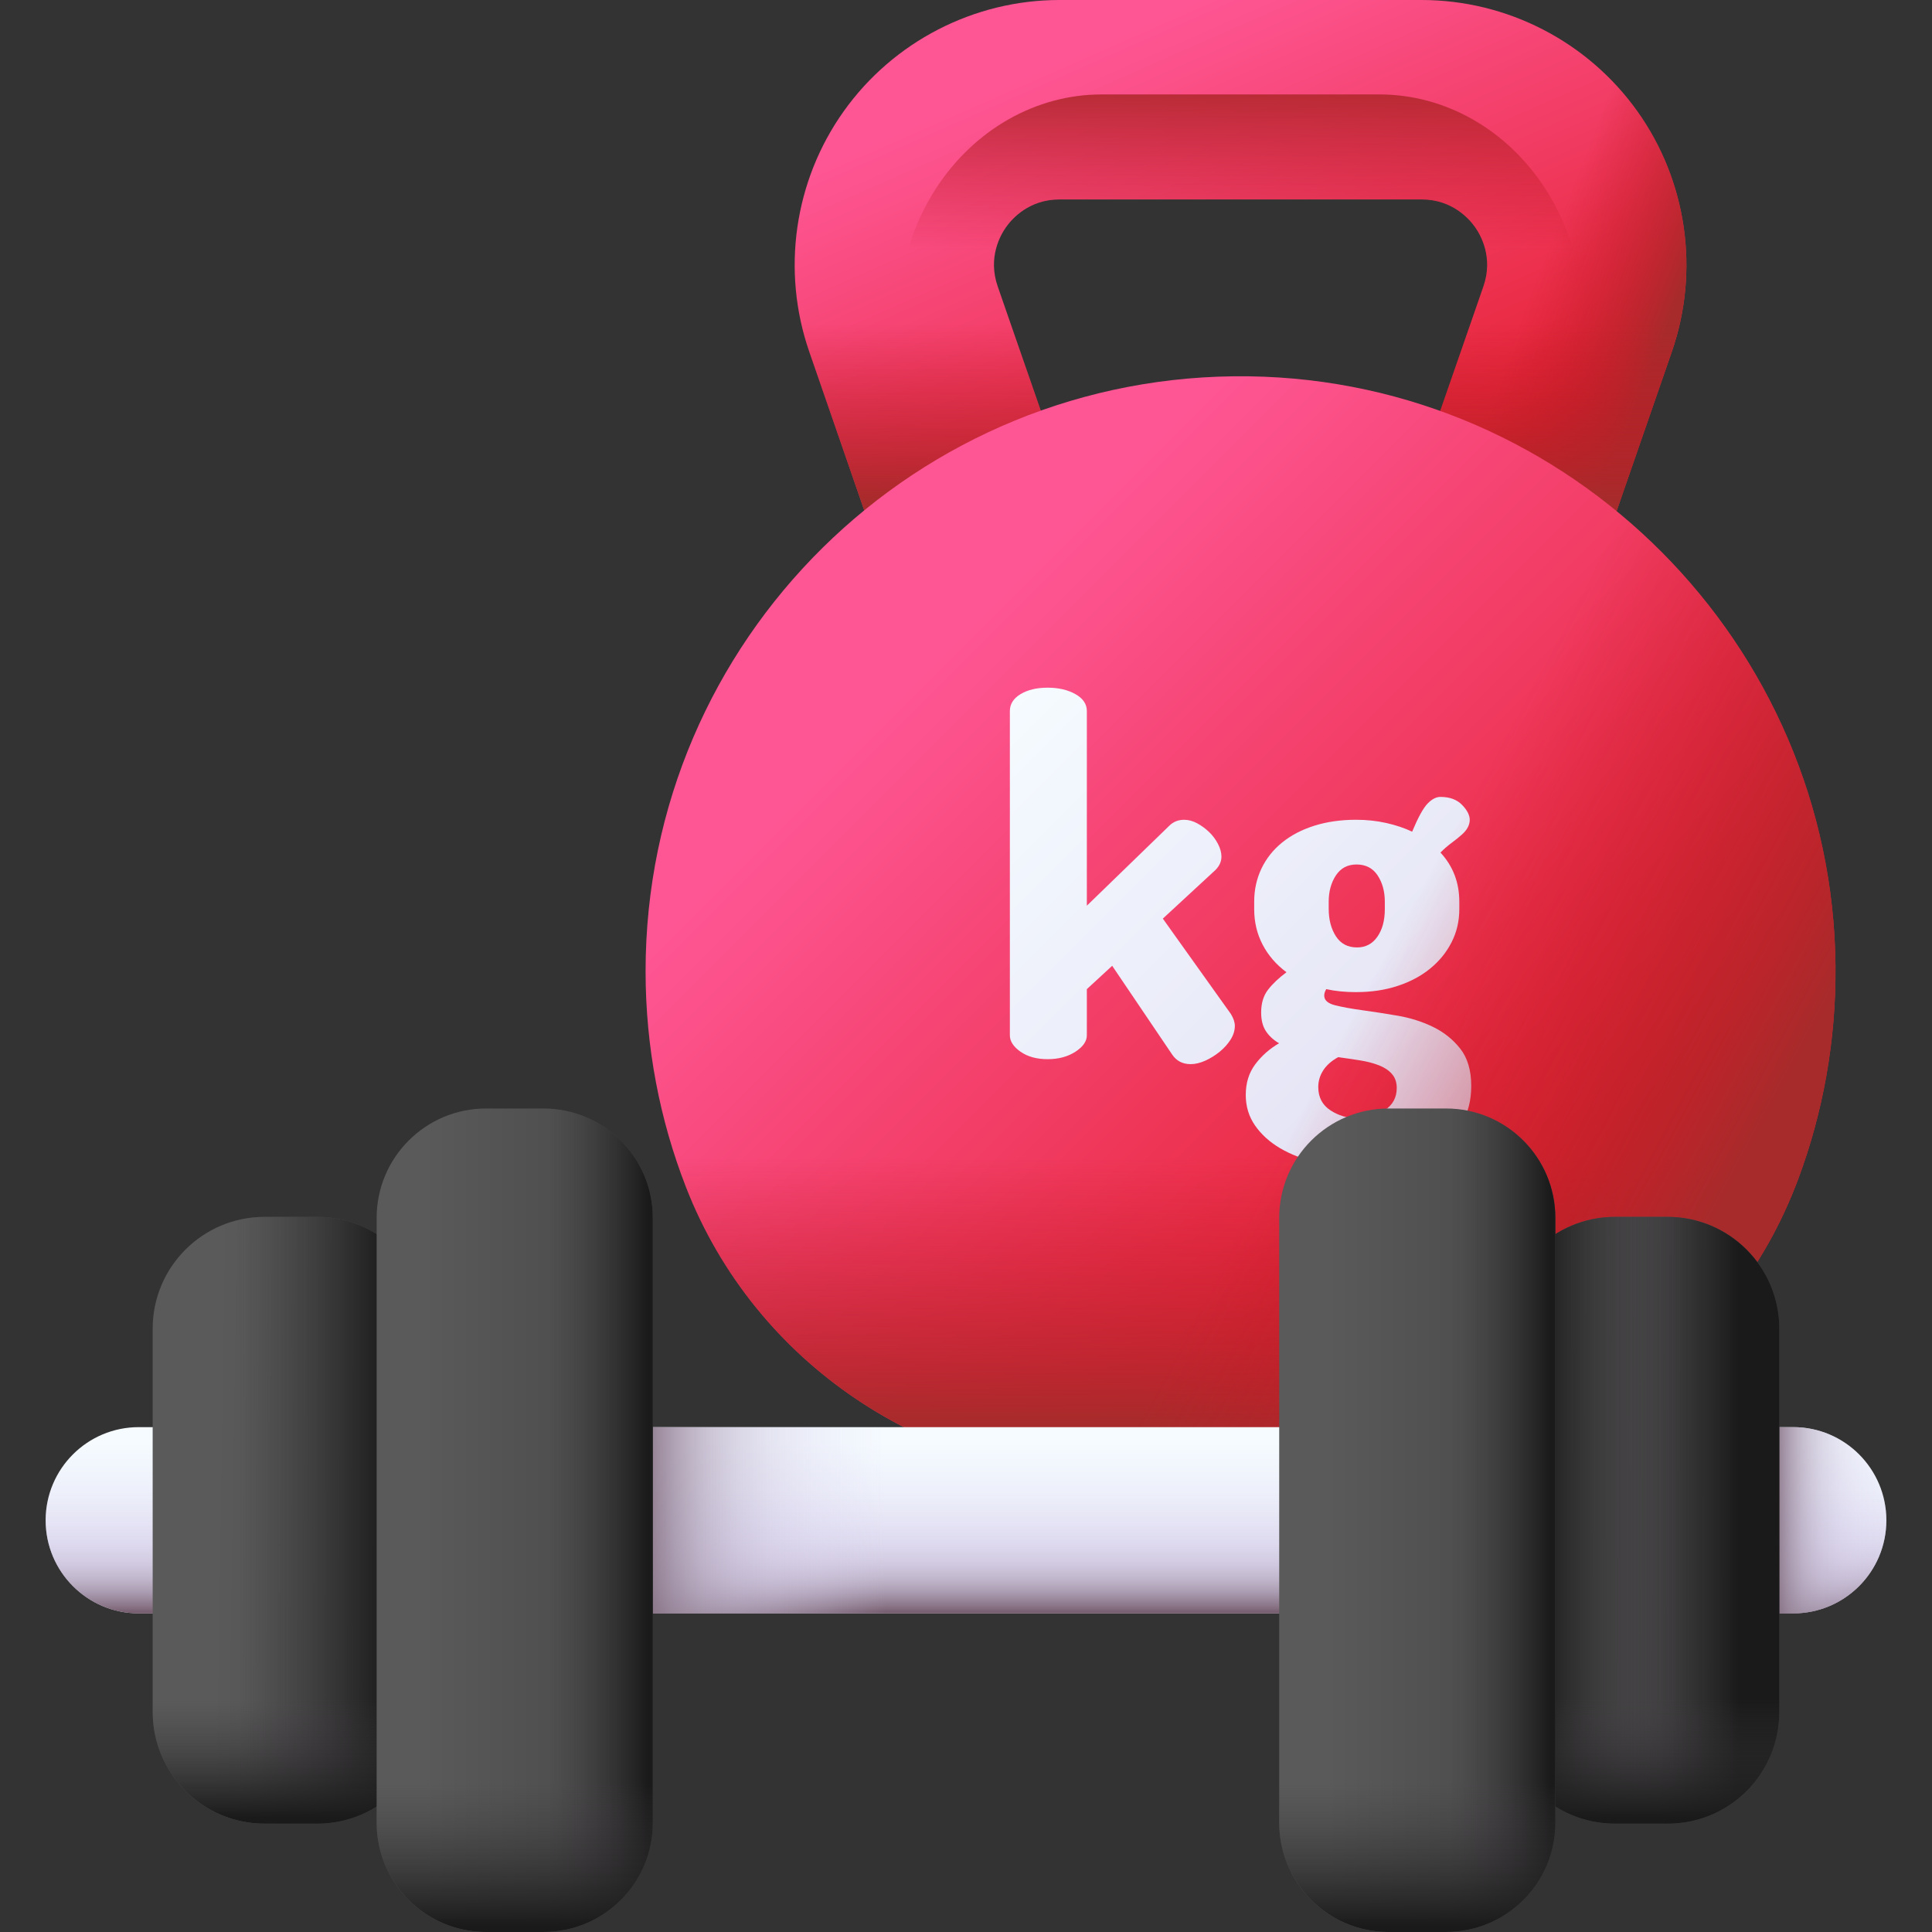
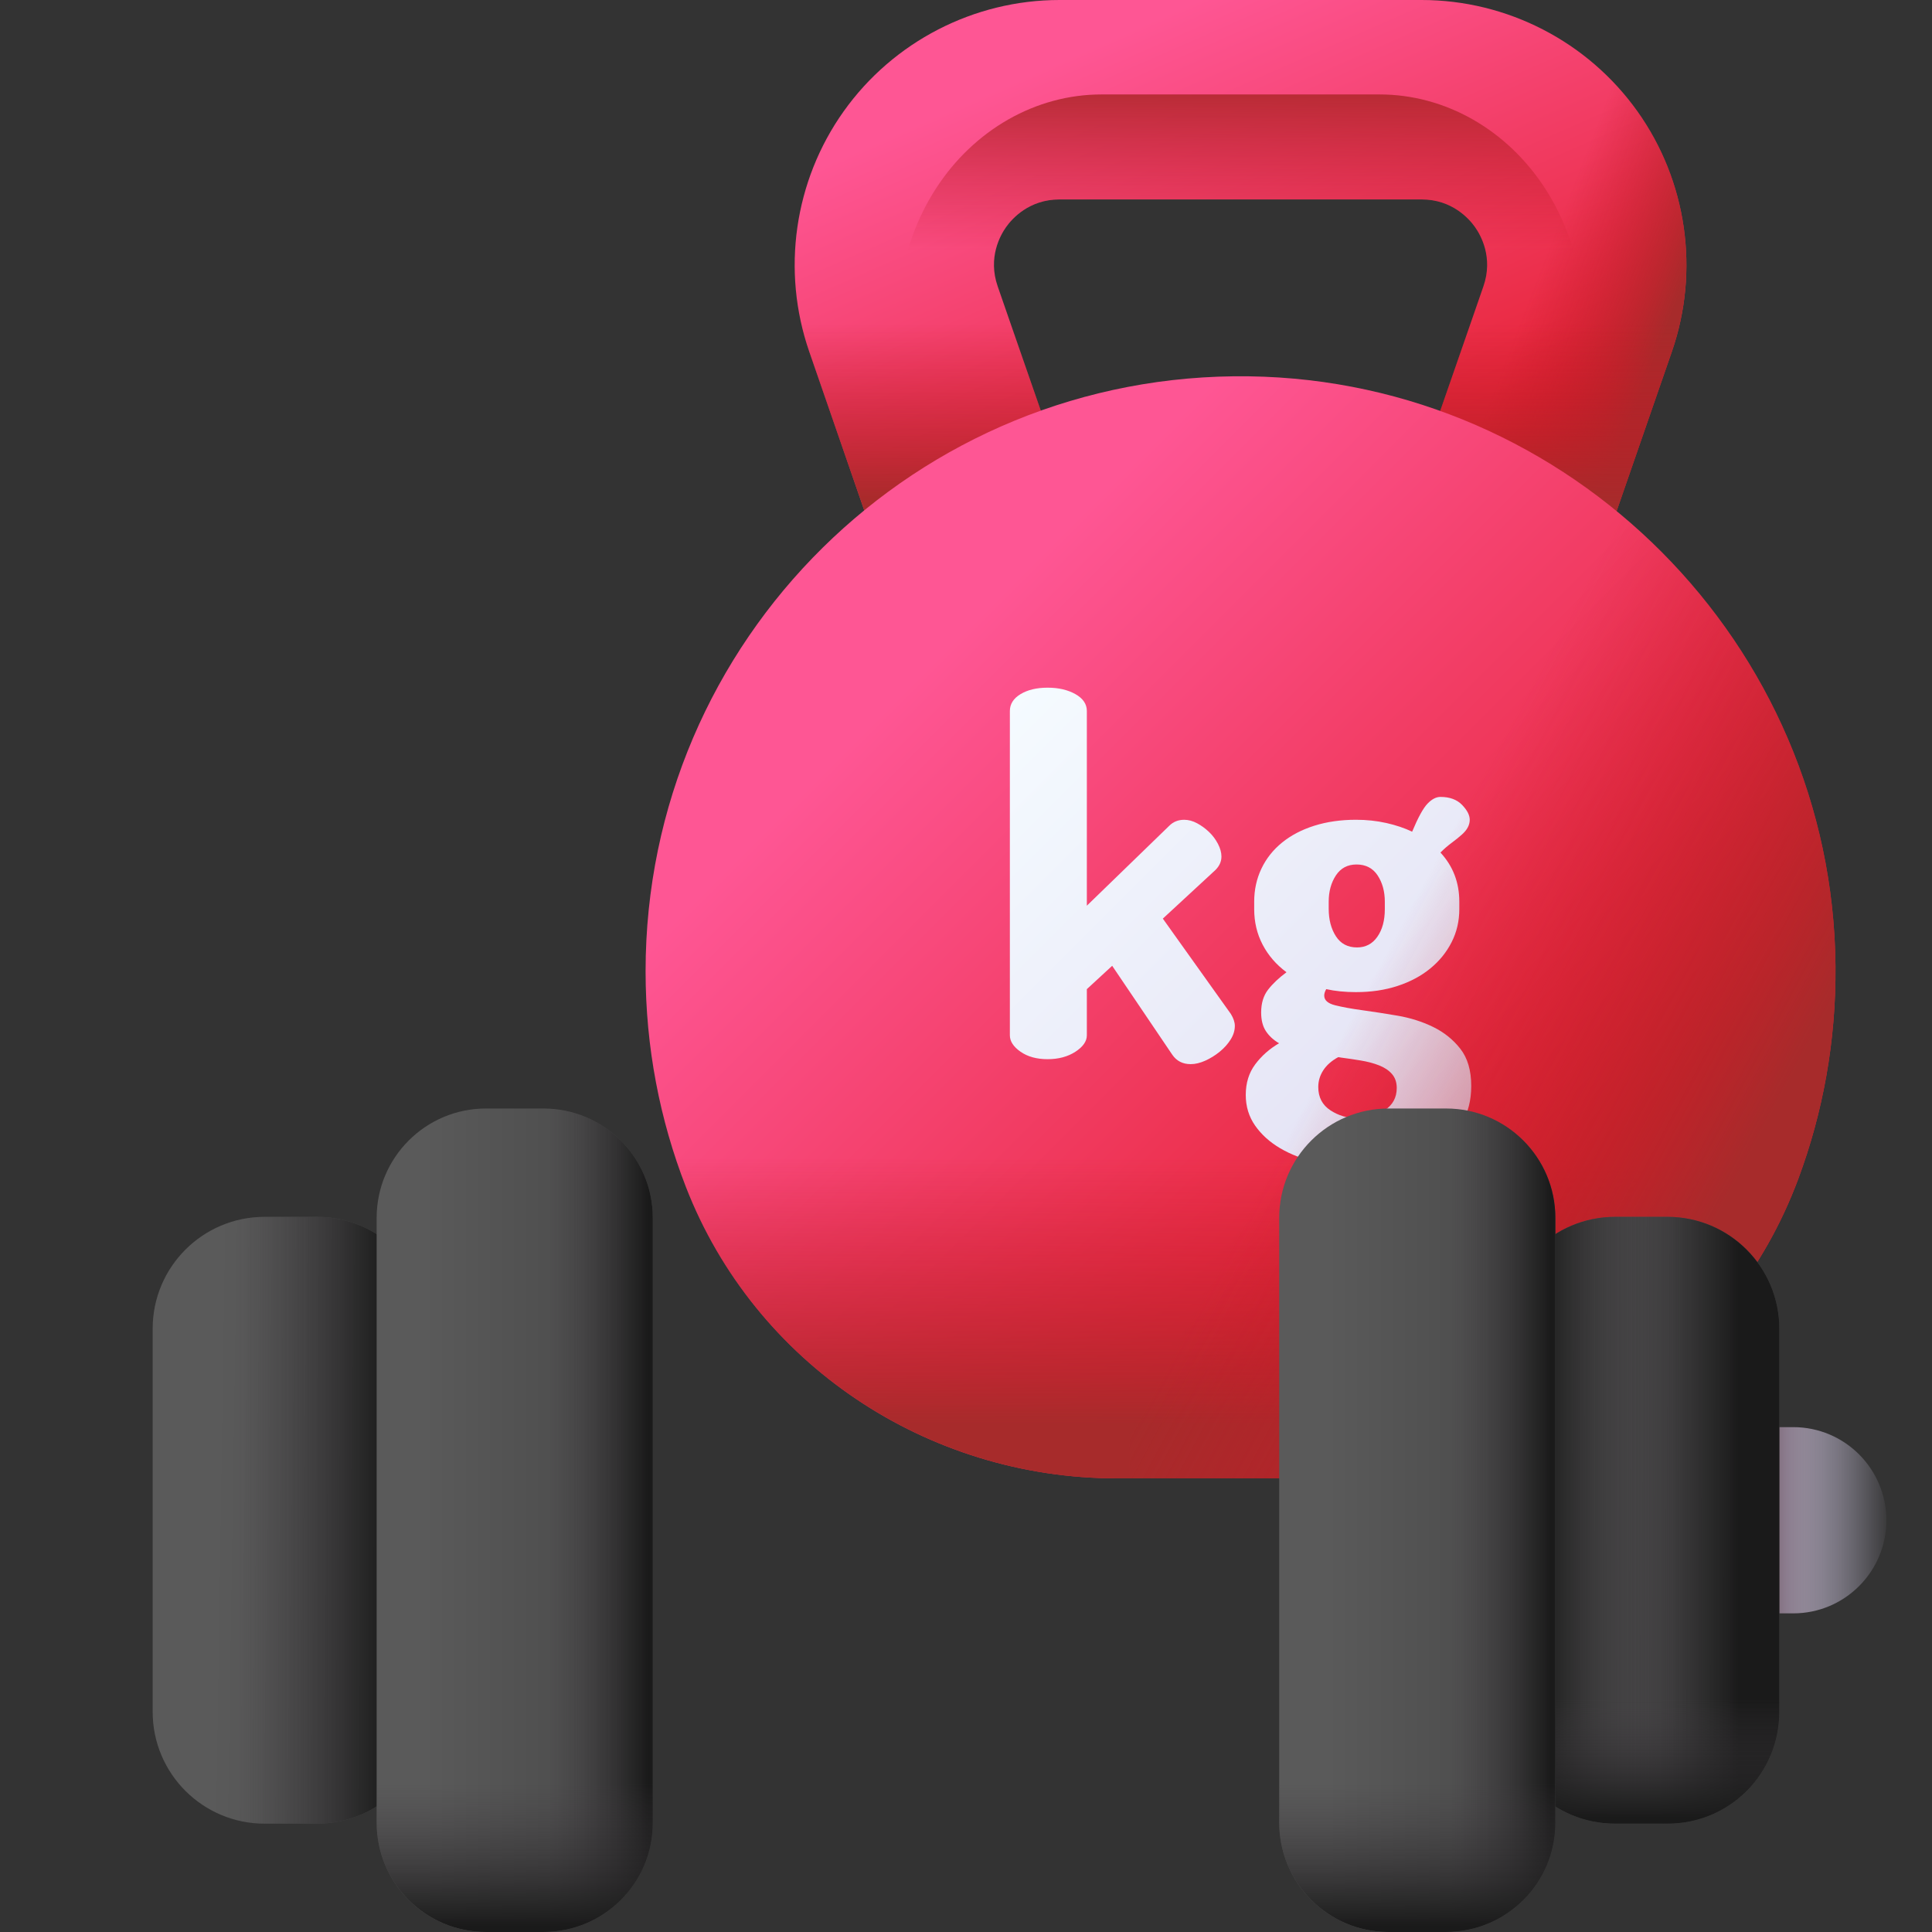
<svg xmlns="http://www.w3.org/2000/svg" xmlns:xlink="http://www.w3.org/1999/xlink" id="Layer_1" enable-background="new 0 0 512 512" viewBox="0 0 512 512">
  <rect x="0" y="0" width="512" height="512" fill="#333333" stroke="none" />
  <linearGradient id="lg1">
    <stop offset="0" stop-color="#fe5694" />
    <stop offset="1" stop-color="#e41f2d" />
  </linearGradient>
  <linearGradient id="SVGID_1_" gradientUnits="userSpaceOnUse" x1="299.002" x2="358.032" xlink:href="#lg1" y1="8.096" y2="142.361" />
  <linearGradient id="lg2">
    <stop offset="0" stop-color="#c41926" stop-opacity="0" />
    <stop offset=".363" stop-color="#bf1c27" stop-opacity=".363" />
    <stop offset=".8" stop-color="#b12529" stop-opacity=".8" />
    <stop offset="1" stop-color="#a72b2b" />
  </linearGradient>
  <linearGradient id="SVGID_00000106843862850415802890000013735153999142615997_" gradientUnits="userSpaceOnUse" x1="402.272" x2="436.738" xlink:href="#lg2" y1="86.609" y2="99.984" />
  <linearGradient id="SVGID_00000024702808763949717410000013241401500485898938_" gradientUnits="userSpaceOnUse" x1="328.759" x2="328.759" xlink:href="#lg2" y1="66.607" y2="18.24" />
  <linearGradient id="SVGID_00000065786930655045966870000013316522927389589431_" gradientUnits="userSpaceOnUse" x1="328.759" x2="328.759" xlink:href="#lg2" y1="85.641" y2="132.959" />
  <linearGradient id="SVGID_00000096016781266018381470000011427335580802636459_" gradientUnits="userSpaceOnUse" x1="247.856" x2="402.746" xlink:href="#lg1" y1="174.358" y2="329.249" />
  <linearGradient id="lg3">
    <stop offset="0" stop-color="#f5fbff" />
    <stop offset="1" stop-color="#dbd5ef" />
  </linearGradient>
  <linearGradient id="SVGID_00000075159586376562803150000014277975633164985262_" gradientUnits="userSpaceOnUse" x1="249.623" x2="415.144" xlink:href="#lg3" y1="203.134" y2="368.655" />
  <linearGradient id="SVGID_00000111875854706505562210000018037347109034001554_" gradientUnits="userSpaceOnUse" x1="278.396" x2="443.917" xlink:href="#lg3" y1="174.362" y2="339.883" />
  <linearGradient id="SVGID_00000008150297517627824690000003582430614251234964_" gradientUnits="userSpaceOnUse" x1="328.759" x2="328.759" xlink:href="#lg2" y1="306.714" y2="377.47" />
  <linearGradient id="SVGID_00000141438426708275718540000001261328087906690708_" gradientUnits="userSpaceOnUse" x1="362.661" x2="459.887" xlink:href="#lg2" y1="261.257" y2="313.342" />
  <linearGradient id="SVGID_00000034078737868942626860000009591561159597305242_" gradientUnits="userSpaceOnUse" x1="256" x2="256" xlink:href="#lg3" y1="382.457" y2="427.984" />
  <linearGradient id="lg4">
    <stop offset="0" stop-color="#dbd5ef" stop-opacity="0" />
    <stop offset=".259" stop-color="#d9d2ec" stop-opacity=".259" />
    <stop offset=".429" stop-color="#d2cae3" stop-opacity=".43" />
    <stop offset=".575" stop-color="#c6bcd4" stop-opacity=".575" />
    <stop offset=".707" stop-color="#b6a9bf" stop-opacity=".707" />
    <stop offset=".828" stop-color="#a08fa4" stop-opacity=".828" />
    <stop offset=".942" stop-color="#867082" stop-opacity=".942" />
    <stop offset="1" stop-color="#765d6e" />
  </linearGradient>
  <linearGradient id="SVGID_00000003105238693789939360000016283367073811995810_" gradientUnits="userSpaceOnUse" x1="256" x2="256" xlink:href="#lg4" y1="395.575" y2="427.362" />
  <linearGradient id="SVGID_00000025414025215025477230000009339592468964019114_" gradientUnits="userSpaceOnUse" x1="501.69" x2="468.501" xlink:href="#lg4" y1="402.882" y2="402.882" />
  <linearGradient id="SVGID_00000145032597746767181660000011723210343052436662_" gradientUnits="userSpaceOnUse" x1="234.705" x2="166.784" xlink:href="#lg4" y1="402.882" y2="402.882" />
  <linearGradient id="lg5">
    <stop offset="0" stop-color="#5a5a5a" />
    <stop offset="1" stop-color="#444" />
  </linearGradient>
  <linearGradient id="SVGID_00000092435219199590442020000015748370403180400278_" gradientUnits="userSpaceOnUse" x1="56.934" x2="125.688" xlink:href="#lg5" y1="402.577" y2="403.619" />
  <linearGradient id="lg6">
    <stop offset="0" stop-color="#433f43" stop-opacity="0" />
    <stop offset="1" stop-color="#1a1a1a" />
  </linearGradient>
  <linearGradient id="SVGID_00000105413534388771464840000002280550486044716961_" gradientUnits="userSpaceOnUse" x1="63.077" x2="102.854" xlink:href="#lg6" y1="402.882" y2="402.882" />
  <linearGradient id="SVGID_00000037665597652080012330000017922578200286793102_" gradientUnits="userSpaceOnUse" x1="77.049" x2="77.049" xlink:href="#lg6" y1="450.361" y2="481.741" />
  <linearGradient id="SVGID_00000139974689149401165070000015700974614915370647_" gradientUnits="userSpaceOnUse" x1="112.457" x2="182.284" xlink:href="#lg5" y1="402.882" y2="402.882" />
  <linearGradient id="SVGID_00000064346673885389131910000014920495361126282371_" gradientUnits="userSpaceOnUse" x1="145.256" x2="171.738" xlink:href="#lg6" y1="402.882" y2="402.882" />
  <linearGradient id="SVGID_00000116233576701034178990000002611994612943574674_" gradientUnits="userSpaceOnUse" x1="136.406" x2="136.406" xlink:href="#lg6" y1="472.481" y2="510.552" />
  <linearGradient id="SVGID_00000093154516863671431170000014365341907249816468_" gradientUnits="userSpaceOnUse" x1="414.837" x2="483.591" xlink:href="#lg5" y1="402.577" y2="403.619" />
  <linearGradient id="SVGID_00000031921273570089664950000015433756456059842728_" gradientUnits="userSpaceOnUse" x1="420.98" x2="460.757" xlink:href="#lg6" y1="402.882" y2="402.882" />
  <linearGradient id="SVGID_00000003098630248921533790000001963102764601896635_" gradientUnits="userSpaceOnUse" x1="446.072" x2="407.459" xlink:href="#lg6" y1="402.882" y2="402.882" />
  <linearGradient id="SVGID_00000066492154452229657460000005904529581841141132_" gradientUnits="userSpaceOnUse" x1="434.951" x2="434.951" xlink:href="#lg6" y1="450.361" y2="481.741" />
  <linearGradient id="SVGID_00000118359273724685948150000017924935526752337798_" gradientUnits="userSpaceOnUse" x1="351.645" x2="421.472" xlink:href="#lg5" y1="402.882" y2="402.882" />
  <linearGradient id="SVGID_00000098204209021511584730000003928320711447515308_" gradientUnits="userSpaceOnUse" x1="384.444" x2="410.926" xlink:href="#lg6" y1="402.882" y2="402.882" />
  <linearGradient id="SVGID_00000123442702225591882340000000269703715882370973_" gradientUnits="userSpaceOnUse" x1="375.594" x2="375.594" xlink:href="#lg6" y1="472.481" y2="510.552" />
  <g>
    <g>
      <path d="m399.255 165.309c-2.871 0-5.79-.471-8.655-1.464-13.79-4.779-21.095-19.833-16.315-33.624l18.837-54.348c2.644-7.627-.698-13.545-2.257-15.735-1.559-2.191-6.057-7.286-14.129-7.286h-95.955c-8.071 0-12.57 5.095-14.129 7.286s-4.9 8.109-2.257 15.735l18.837 54.348c4.779 13.79-2.525 28.844-16.315 33.624-13.79 4.778-28.844-2.525-33.624-16.315l-18.837-54.348c-7.423-21.416-4.007-45.226 9.136-63.692 13.145-18.466 34.523-29.49 57.189-29.49h95.955c22.666 0 44.044 11.024 57.188 29.49s16.559 42.276 9.136 63.692l-18.837 54.348c-3.786 10.925-14.021 17.779-24.968 17.779z" fill="url(#SVGID_1_)" />
      <path d="m376.736 0h-51.866v52.853h51.866c8.071 0 12.57 5.095 14.129 7.286 1.559 2.19 4.9 8.108 2.257 15.735l-18.837 54.348c-4.779 13.79 2.525 28.844 16.315 33.624 2.865.993 5.784 1.464 8.655 1.464 10.946 0 21.181-6.854 24.968-17.779l18.837-54.348c7.423-21.416 4.007-45.226-9.136-63.692-13.143-18.467-34.522-29.491-57.188-29.491z" fill="url(#SVGID_00000106843862850415802890000013735153999142615997_)" />
      <path d="m409.542 50.055c-10.096-15.67-26.518-25.025-43.929-25.025h-73.708c-17.411 0-33.833 9.355-43.929 25.025s-12.72 35.875-7.018 54.048l14.469 46.119c2.022 6.444 6.443 11.205 11.772 13.517 13.606-4.887 20.78-19.823 16.034-33.518l-18.837-54.348c-2.644-7.626.698-13.544 2.257-15.735s6.057-7.286 14.129-7.286h95.955c8.071 0 12.57 5.095 14.129 7.286 1.559 2.19 4.9 8.108 2.257 15.735l-18.837 54.348c-4.748 13.699 2.432 28.641 16.046 33.523 5.324-2.314 9.738-7.082 11.759-13.522l14.469-46.119c5.702-18.173 3.078-38.378-7.018-54.048z" fill="url(#SVGID_00000024702808763949717410000013241401500485898938_)" />
      <path d="m214.457 93.182 18.837 54.348c4.78 13.79 19.833 21.093 33.624 16.315 13.79-4.78 21.095-19.833 16.315-33.624l-18.837-54.348c-2.644-7.626.698-13.544 2.257-15.735s6.057-7.286 14.129-7.286h95.955c8.071 0 12.57 5.095 14.129 7.286 1.559 2.19 4.9 8.108 2.257 15.735l-18.837 54.348c-4.779 13.79 2.525 28.844 16.315 33.624 2.865.993 5.784 1.464 8.655 1.464 10.946 0 21.181-6.854 24.968-17.779l18.837-54.348c4.877-14.072 5.074-29.178.908-43.122h-230.419c-4.167 13.944-3.97 29.05.907 43.122z" fill="url(#SVGID_00000065786930655045966870000013316522927389589431_)" />
      <path d="m295.977 391.781h65.537c51.084 0 97.169-31.444 115.023-79.306 6.549-17.557 10.059-36.596 9.888-56.476-.732-85.257-70.167-155.084-155.419-156.271-88.109-1.227-159.919 69.829-159.919 157.656 0 20.154 3.782 39.424 10.674 57.139 18.231 46.859 63.935 77.258 114.216 77.258z" fill="url(#SVGID_00000096016781266018381470000011427335580802636459_)" />
      <g>
        <path d="m308.162 243.444 18.032 25.271c.701 1.141 1.052 2.193 1.052 3.158 0 1.229-.374 2.435-1.119 3.62-.747 1.184-1.711 2.259-2.895 3.225s-2.458 1.755-3.817 2.369c-1.361.612-2.655.921-3.882.921-2.106 0-3.73-.835-4.869-2.5l-15.926-23.561-6.712 6.186v12.241c0 1.579-1.009 3.027-3.027 4.345-2.02 1.315-4.475 1.974-7.37 1.974s-5.288-.659-7.174-1.974c-1.888-1.317-2.829-2.766-2.829-4.345v-85.946c0-1.841.941-3.334 2.829-4.476 1.886-1.137 4.278-1.71 7.174-1.71s5.35.573 7.37 1.71c2.018 1.141 3.027 2.635 3.027 4.476v51.593l21.849-21.19c1.052-1.051 2.369-1.579 3.948-1.579 1.139 0 2.281.309 3.422.923 1.139.614 2.192 1.382 3.158 2.302.965.923 1.755 1.974 2.37 3.158.613 1.184.922 2.304.922 3.358 0 1.315-.527 2.5-1.58 3.553z" fill="url(#SVGID_00000075159586376562803150000014277975633164985262_)" />
        <path d="m359.358 262.922c-2.895 0-5.527-.262-7.897-.79-.352.616-.526 1.184-.526 1.712 0 1.229.965 2.083 2.895 2.566 1.929.483 4.343.921 7.238 1.315 2.896.395 6.01.879 9.345 1.448 3.333.573 6.45 1.558 9.345 2.961 2.895 1.405 5.307 3.336 7.238 5.793 1.929 2.455 2.896 5.744 2.896 9.87 0 3.86-.855 7.149-2.566 9.87s-3.971 4.937-6.778 6.649c-2.809 1.71-5.988 2.959-9.542 3.751-3.553.79-7.173 1.184-10.858 1.184-3.949 0-7.723-.416-11.319-1.251-3.599-.835-6.779-2.062-9.543-3.684-2.765-1.626-4.981-3.62-6.647-5.988-1.667-2.369-2.501-5.091-2.501-8.162 0-3.158.834-5.855 2.501-8.095 1.666-2.236 3.772-4.1 6.318-5.594-1.493-.876-2.655-1.951-3.488-3.225-.835-1.27-1.251-2.916-1.251-4.933 0-2.457.614-4.476 1.843-6.055 1.227-1.579 2.851-3.115 4.869-4.609-2.721-2.017-4.826-4.452-6.317-7.304-1.493-2.852-2.238-5.988-2.238-9.411v-1.974c0-3.158.635-6.074 1.909-8.752 1.27-2.678 3.093-4.98 5.462-6.911 2.37-1.929 5.219-3.422 8.556-4.476 3.333-1.051 7.018-1.579 11.055-1.579 2.808 0 5.483.285 8.029.856 2.544.571 4.825 1.339 6.844 2.302 1.579-3.772 2.938-6.25 4.08-7.435 1.139-1.184 2.281-1.779 3.422-1.779 2.456 0 4.364.704 5.725 2.107 1.359 1.403 2.039 2.721 2.039 3.948 0 1.405-.703 2.721-2.106 3.948-.79.704-1.69 1.429-2.698 2.173-1.009.747-1.996 1.603-2.961 2.566 3.333 3.598 5.001 7.941 5.001 13.03v1.974c0 3.158-.681 6.078-2.04 8.752-1.361 2.678-3.247 5.003-5.659 6.977-2.415 1.974-5.288 3.51-8.621 4.605-3.333 1.103-7.019 1.65-11.054 1.65zm10.794 25.404c0-1.493-.418-2.721-1.251-3.686-.835-.967-1.974-1.734-3.422-2.302-1.447-.573-3.115-1.012-5.001-1.317-1.888-.309-3.839-.592-5.856-.856-1.756.965-3.072 2.126-3.949 3.487-.878 1.36-1.316 2.83-1.316 4.409 0 2.721 1.074 4.783 3.225 6.188 2.149 1.403 4.541 2.107 7.173 2.107 2.633 0 5.023-.704 7.174-2.107 2.147-1.406 3.223-3.38 3.223-5.923zm-3.16-49.357c0-2.719-.637-5.046-1.909-6.977-1.272-1.927-3.138-2.895-5.594-2.895-2.369 0-4.191.967-5.462 2.895-1.273 1.931-1.908 4.259-1.908 6.977v1.841c0 2.896.635 5.332 1.908 7.306 1.27 1.974 3.136 2.963 5.594 2.963 2.281 0 4.08-.942 5.396-2.83s1.974-4.321 1.974-7.306v-1.974z" fill="url(#SVGID_00000111875854706505562210000018037347109034001554_)" />
      </g>
      <path d="m171.087 257.384c0 20.154 3.782 39.423 10.674 57.139 18.231 46.859 63.935 77.258 114.216 77.258h65.537c51.085 0 97.17-31.443 115.023-79.306 6.549-17.557 10.059-36.596 9.888-56.476-.137-15.928-2.673-31.317-7.261-45.82h-300.888c-4.671 14.904-7.189 30.76-7.189 47.205z" fill="url(#SVGID_00000008150297517627824690000003582430614251234964_)" />
      <path d="m331.006 99.728c-10.846-.151-21.443.798-31.691 2.734v289.319h62.199c51.085 0 97.17-31.443 115.023-79.306 6.549-17.557 10.059-36.596 9.888-56.476-.733-85.257-70.167-155.084-155.419-156.271z" fill="url(#SVGID_00000141438426708275718540000001261328087906690708_)" />
    </g>
    <g>
-       <path d="m475.231 427.558h-438.462c-13.628 0-24.676-11.048-24.676-24.676 0-13.628 11.048-24.676 24.676-24.676h438.463c13.628 0 24.676 11.048 24.676 24.676 0 13.628-11.048 24.676-24.677 24.676z" fill="url(#SVGID_00000034078737868942626860000009591561159597305242_)" />
-       <path d="m12.092 402.882c0 13.628 11.048 24.676 24.676 24.676h438.463c13.628 0 24.676-11.048 24.676-24.676 0-3.748-.839-7.298-2.334-10.479h-483.146c-1.495 3.181-2.335 6.731-2.335 10.479z" fill="url(#SVGID_00000003105238693789939360000016283367073811995810_)" />
      <path d="m475.231 378.206h-29.099v49.352h29.099c13.628 0 24.676-11.048 24.676-24.676.001-13.628-11.047-24.676-24.676-24.676z" fill="url(#SVGID_00000025414025215025477230000009339592468964019114_)" />
-       <path d="m147.552 378.206h116.214v49.352h-116.214z" fill="url(#SVGID_00000145032597746767181660000011723210343052436662_)" />
      <g>
        <g>
          <g>
            <path d="m83.997 483.287h-13.897c-16.371 0-29.642-13.271-29.642-29.642v-101.526c0-16.371 13.271-29.642 29.642-29.642h13.897c16.371 0 29.642 13.271 29.642 29.642v101.526c0 16.371-13.271 29.642-29.642 29.642z" fill="url(#SVGID_00000092435219199590442020000015748370403180400278_)" />
            <path d="m83.997 483.287h-13.897c-16.371 0-29.642-13.271-29.642-29.642v-101.526c0-16.371 13.271-29.642 29.642-29.642h13.897c16.371 0 29.642 13.271 29.642 29.642v101.526c0 16.371-13.271 29.642-29.642 29.642z" fill="url(#SVGID_00000105413534388771464840000002280550486044716961_)" />
-             <path d="m40.458 392.403v61.242c0 16.371 13.271 29.642 29.642 29.642h13.897c16.371 0 29.642-13.271 29.642-29.642v-61.242z" fill="url(#SVGID_00000037665597652080012330000017922578200286793102_)" />
          </g>
          <g>
            <path d="m144.005 512h-15.198c-16.011 0-28.991-12.98-28.991-28.991v-160.254c0-16.011 12.98-28.991 28.991-28.991h15.198c16.011 0 28.991 12.98 28.991 28.991v160.254c0 16.011-12.98 28.991-28.991 28.991z" fill="url(#SVGID_00000139974689149401165070000015700974614915370647_)" />
            <path d="m144.005 293.764h-15.198c-2.307 0-4.548.277-6.7.787v216.662c2.151.509 4.393.787 6.7.787h15.198c16.011 0 28.991-12.98 28.991-28.991v-160.254c0-16.011-12.98-28.991-28.991-28.991z" fill="url(#SVGID_00000064346673885389131910000014920495361126282371_)" />
            <path d="m99.816 428.241v54.768c0 16.011 12.98 28.991 28.991 28.991h15.198c16.011 0 28.991-12.98 28.991-28.991v-54.768z" fill="url(#SVGID_00000116233576701034178990000002611994612943574674_)" />
          </g>
        </g>
        <g>
          <g>
            <path d="m441.9 483.287h-13.897c-16.371 0-29.642-13.271-29.642-29.642v-101.526c0-16.371 13.271-29.642 29.642-29.642h13.897c16.371 0 29.642 13.271 29.642 29.642v101.526c0 16.371-13.272 29.642-29.642 29.642z" fill="url(#SVGID_00000093154516863671431170000014365341907249816468_)" />
            <path d="m441.9 483.287h-13.897c-16.371 0-29.642-13.271-29.642-29.642v-101.526c0-16.371 13.271-29.642 29.642-29.642h13.897c16.371 0 29.642 13.271 29.642 29.642v101.526c0 16.371-13.272 29.642-29.642 29.642z" fill="url(#SVGID_00000031921273570089664950000015433756456059842728_)" />
            <path d="m441.9 483.287h-13.897c-16.371 0-29.642-13.271-29.642-29.642v-101.526c0-16.371 13.271-29.642 29.642-29.642h13.897c16.371 0 29.642 13.271 29.642 29.642v101.526c0 16.371-13.272 29.642-29.642 29.642z" fill="url(#SVGID_00000003098630248921533790000001963102764601896635_)" />
            <path d="m398.361 392.403v61.242c0 16.371 13.271 29.642 29.642 29.642h13.897c16.371 0 29.642-13.271 29.642-29.642v-61.242z" fill="url(#SVGID_00000066492154452229657460000005904529581841141132_)" />
          </g>
          <g>
            <path d="m383.193 512h-15.198c-16.011 0-28.991-12.98-28.991-28.991v-160.254c0-16.011 12.98-28.991 28.991-28.991h15.198c16.011 0 28.991 12.98 28.991 28.991v160.254c0 16.011-12.98 28.991-28.991 28.991z" fill="url(#SVGID_00000118359273724685948150000017924935526752337798_)" />
            <path d="m383.193 293.764h-15.198c-2.307 0-4.548.277-6.7.787v216.662c2.151.509 4.393.787 6.7.787h15.198c16.011 0 28.991-12.98 28.991-28.991v-160.254c0-16.011-12.98-28.991-28.991-28.991z" fill="url(#SVGID_00000098204209021511584730000003928320711447515308_)" />
            <path d="m339.004 428.241v54.768c0 16.011 12.98 28.991 28.991 28.991h15.198c16.011 0 28.991-12.98 28.991-28.991v-54.768z" fill="url(#SVGID_00000123442702225591882340000000269703715882370973_)" />
          </g>
        </g>
      </g>
    </g>
  </g>
  <g />
  <g />
  <g />
  <g />
  <g />
  <g />
  <g />
  <g />
  <g />
  <g />
  <g />
  <g />
  <g />
  <g />
  <g />
</svg>